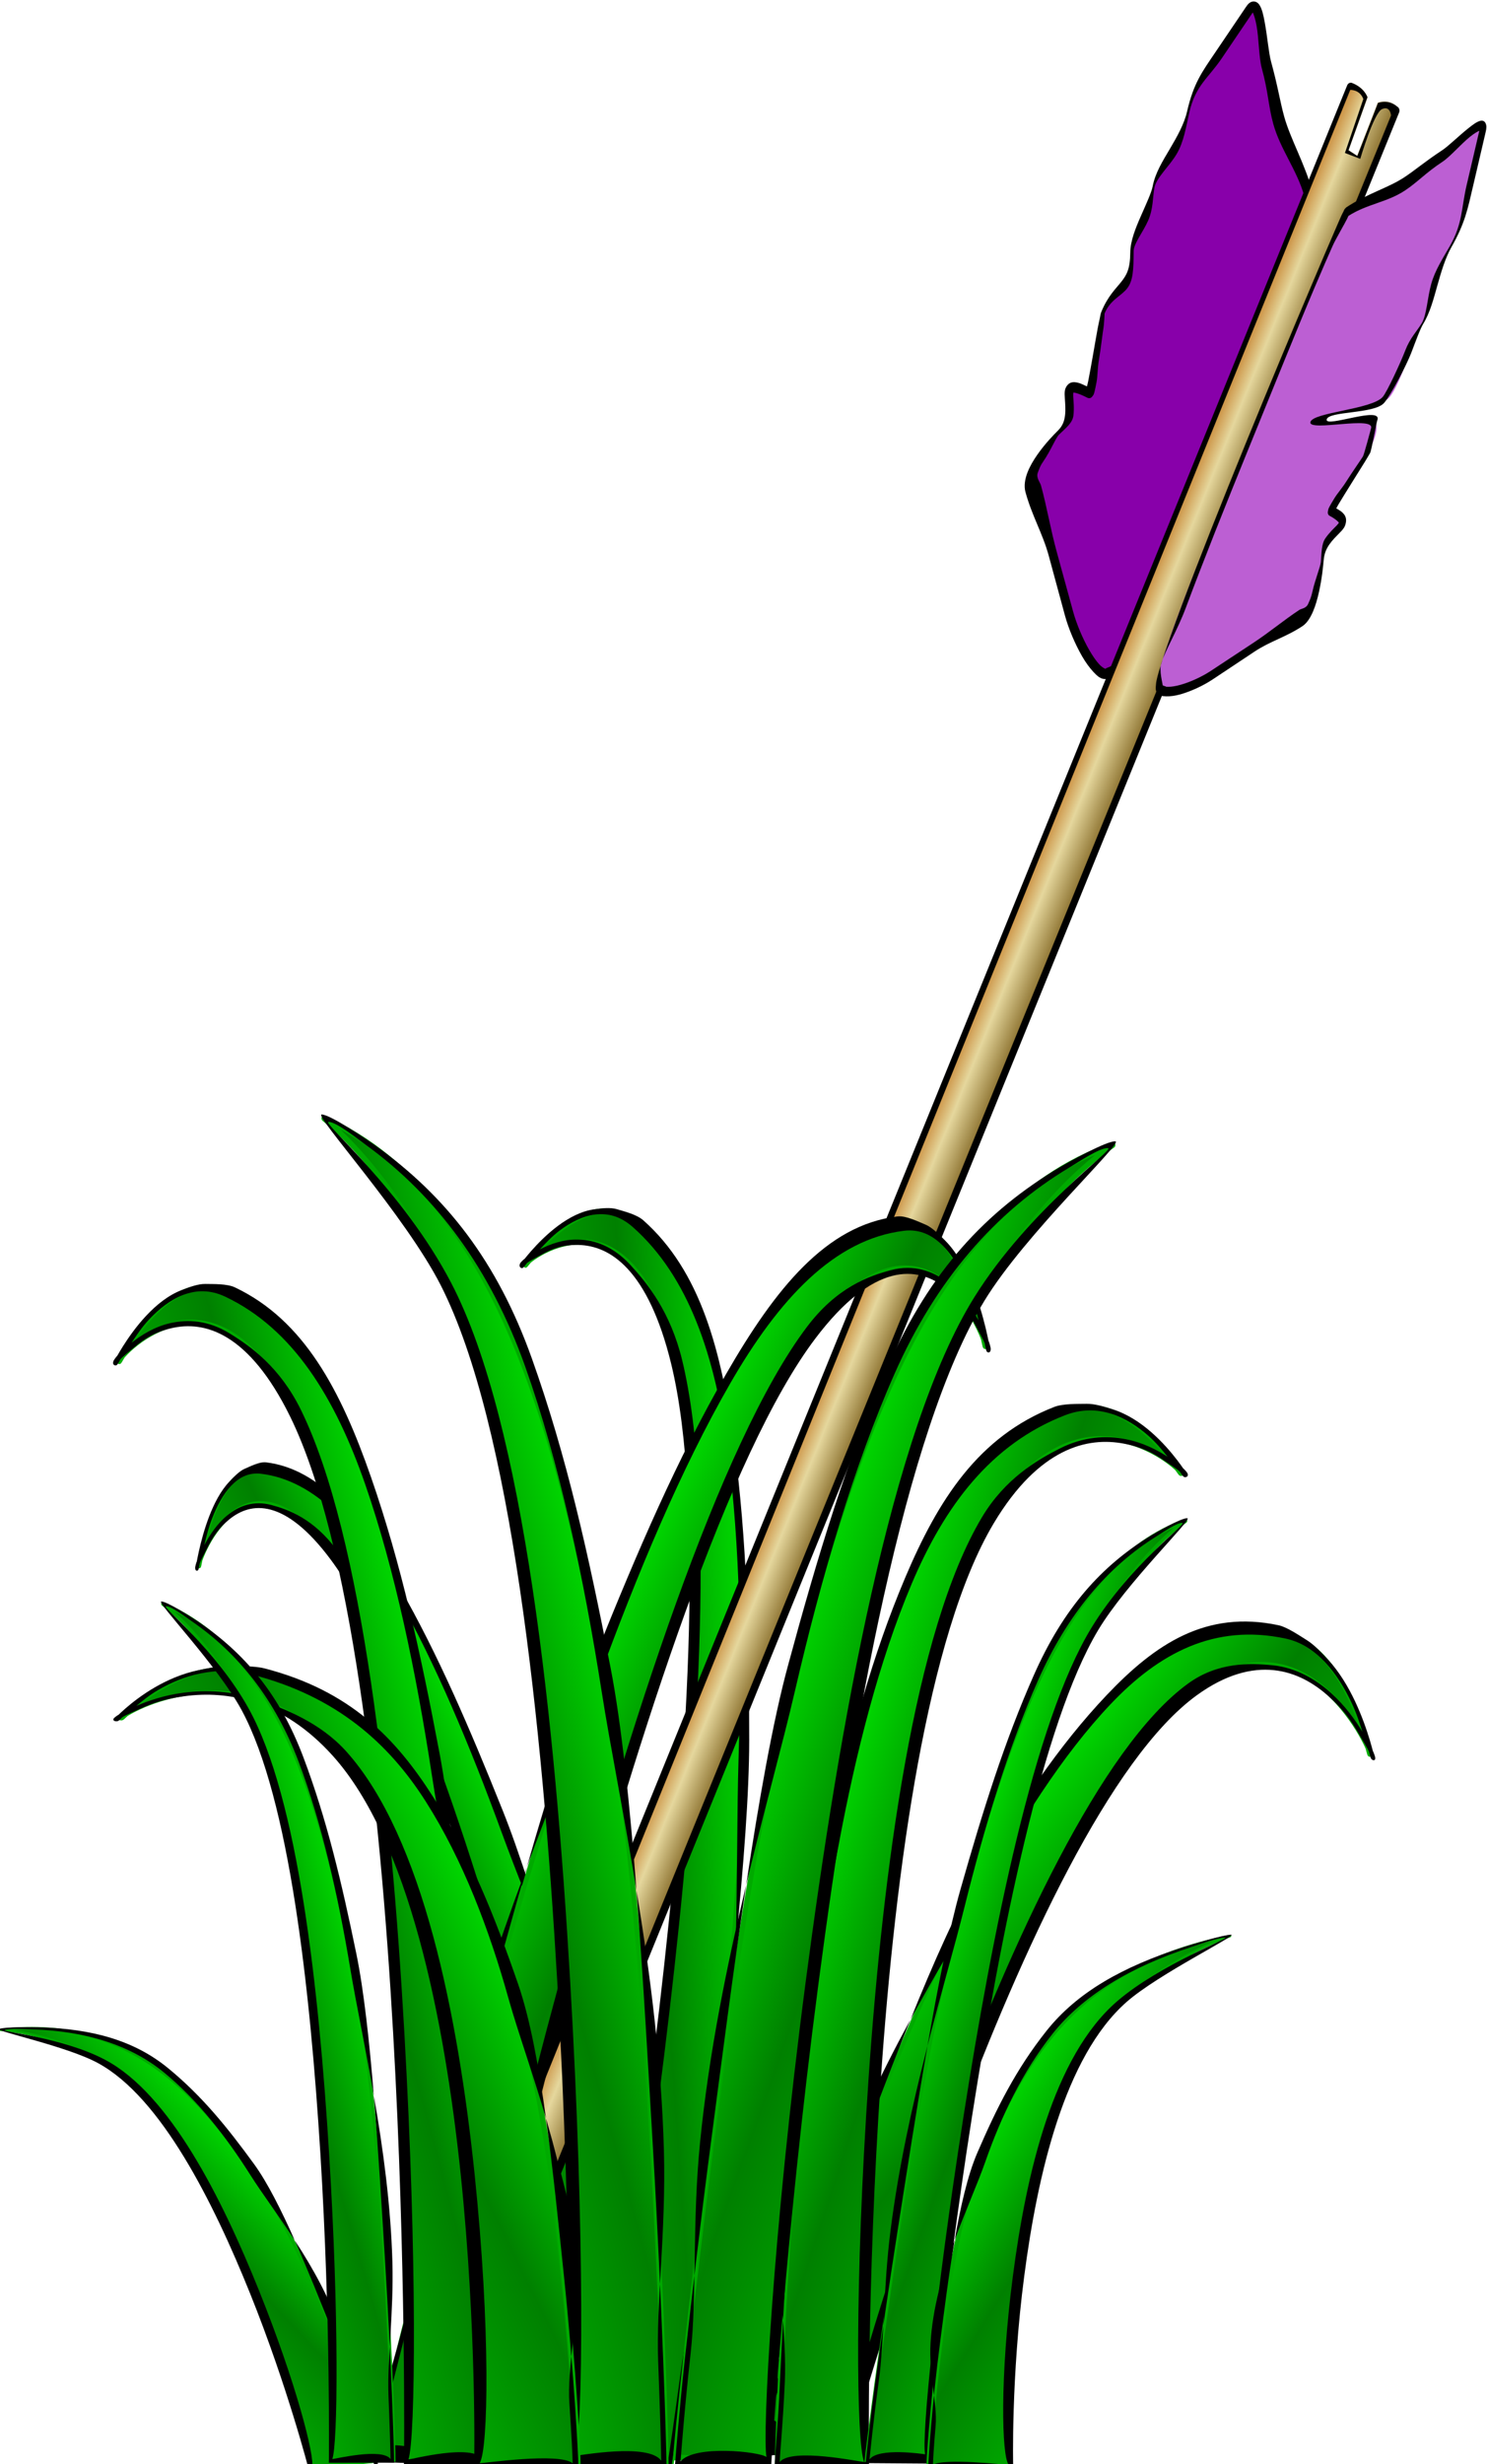
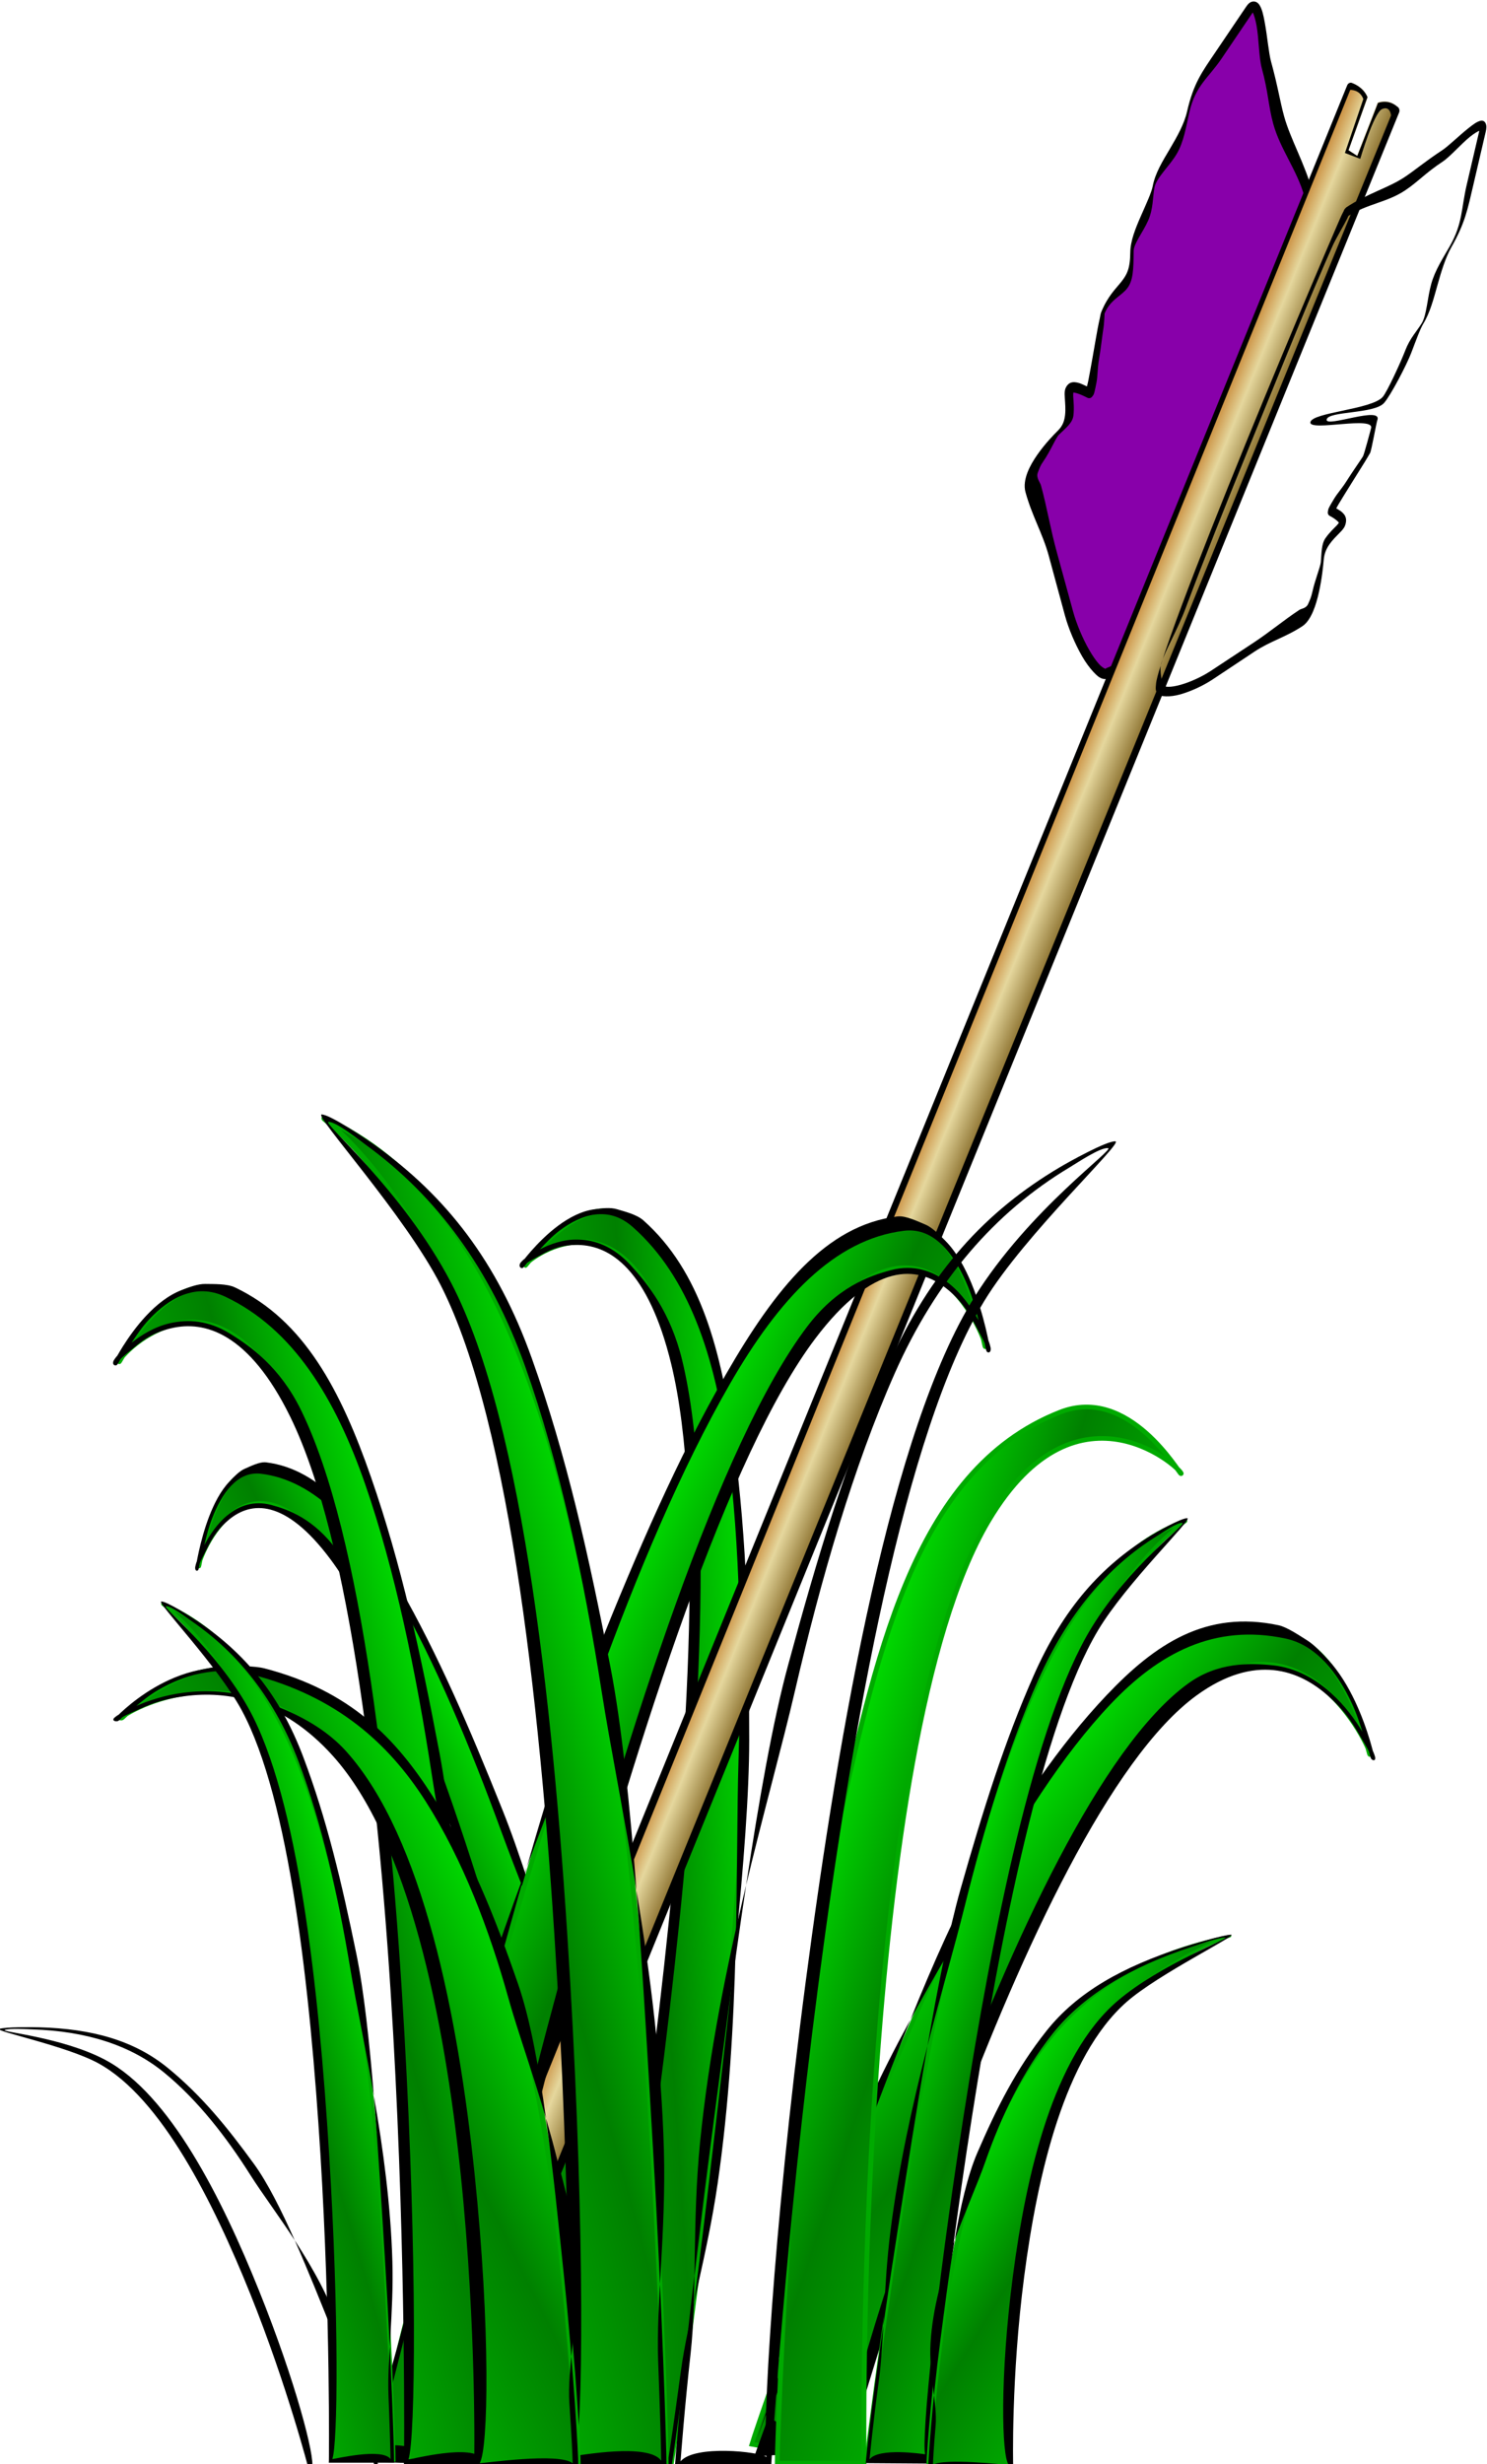
<svg xmlns="http://www.w3.org/2000/svg" xmlns:ns1="http://sodipodi.sourceforge.net/DTD/sodipodi-0.dtd" xmlns:ns2="http://www.inkscape.org/namespaces/inkscape" xmlns:xlink="http://www.w3.org/1999/xlink" width="141.613" height="234.537" id="svg3953" ns1:version="0.32" ns2:version="0.46" version="1.0" ns1:docname="arrow_in_grass.svg" ns2:output_extension="org.inkscape.output.svg.inkscape">
  <defs id="defs3955">
    <linearGradient ns2:collect="always" xlink:href="#linearGradient3321" id="linearGradient6999" gradientUnits="userSpaceOnUse" gradientTransform="matrix(0.995,0,0,1,198.497,53.336)" x1="92.604" y1="684.04" x2="177.318" y2="657.409" />
    <linearGradient ns2:collect="always" xlink:href="#linearGradient3321" id="linearGradient6997" gradientUnits="userSpaceOnUse" gradientTransform="matrix(0.995,0,0,1,198.497,53.336)" x1="92.604" y1="684.04" x2="177.318" y2="657.409" />
    <linearGradient ns2:collect="always" xlink:href="#linearGradient3321" id="linearGradient6995" gradientUnits="userSpaceOnUse" gradientTransform="matrix(0.995,0,0,1,198.497,53.336)" x1="92.604" y1="684.04" x2="177.318" y2="657.409" />
    <linearGradient ns2:collect="always" xlink:href="#linearGradient3321" id="linearGradient6993" gradientUnits="userSpaceOnUse" gradientTransform="matrix(-0.546,-4.4614635e-2,-4.4855583e-2,0.549,333.547,189.228)" x1="92.604" y1="684.04" x2="177.318" y2="657.409" />
    <linearGradient ns2:collect="always" xlink:href="#linearGradient3321" id="linearGradient6991" gradientUnits="userSpaceOnUse" gradientTransform="matrix(0.995,0,0,1,0.498,-8.0381434e-3)" x1="92.604" y1="684.04" x2="177.318" y2="657.409" />
    <linearGradient ns2:collect="always" xlink:href="#linearGradient3321" id="linearGradient6989" gradientUnits="userSpaceOnUse" gradientTransform="matrix(0.995,0,0,1,0.498,-8.0381434e-3)" x1="92.604" y1="684.04" x2="177.318" y2="657.409" />
    <linearGradient ns2:collect="always" xlink:href="#linearGradient3321" id="linearGradient6987" gradientUnits="userSpaceOnUse" gradientTransform="matrix(0.995,0,0,1,0.498,-8.0381434e-3)" x1="92.604" y1="684.04" x2="177.318" y2="657.409" />
    <linearGradient ns2:collect="always" xlink:href="#linearGradient3321" id="linearGradient6985" gradientUnits="userSpaceOnUse" gradientTransform="matrix(0.995,0,0,1,198.497,53.336)" x1="92.604" y1="684.04" x2="177.318" y2="657.409" />
    <linearGradient ns2:collect="always" xlink:href="#linearGradient3321" id="linearGradient6983" gradientUnits="userSpaceOnUse" gradientTransform="matrix(-0.436,-0.17,-0.137,0.55,355.247,208.577)" x1="92.604" y1="684.04" x2="177.318" y2="657.409" />
    <linearGradient ns2:collect="always" xlink:href="#linearGradient3321" id="linearGradient6981" gradientUnits="userSpaceOnUse" gradientTransform="matrix(-0.446,-0.253,-0.131,0.393,394.162,346.743)" x1="92.604" y1="684.04" x2="177.318" y2="657.409" />
    <linearGradient ns2:collect="always" xlink:href="#linearGradient3321" id="linearGradient6979" gradientUnits="userSpaceOnUse" gradientTransform="matrix(0.995,0,0,1,198.497,53.336)" x1="92.604" y1="684.04" x2="177.318" y2="657.409" />
    <linearGradient id="linearGradient3202">
      <stop style="stop-color:#c88837;stop-opacity:1;" offset="0" id="stop3204" />
      <stop id="stop3210" offset="0.37" style="stop-color:#e5d79d;stop-opacity:1" />
      <stop style="stop-color:#826623;stop-opacity:1" offset="1" id="stop3206" />
    </linearGradient>
    <linearGradient ns2:collect="always" xlink:href="#linearGradient3202" id="linearGradient6977" gradientUnits="userSpaceOnUse" gradientTransform="matrix(0.964,0,0,1,-10.189,-106.076)" x1="201.337" y1="333.635" x2="207.525" y2="333.635" />
    <linearGradient ns2:collect="always" xlink:href="#linearGradient3321" id="linearGradient6975" gradientUnits="userSpaceOnUse" gradientTransform="matrix(0.995,0,0,1,0.498,-8.0381434e-3)" x1="92.604" y1="684.04" x2="177.318" y2="657.409" />
    <linearGradient id="linearGradient3321">
      <stop style="stop-color:#00d400;stop-opacity:1" offset="0" id="stop3323" />
      <stop id="stop3329" offset="0.596" style="stop-color:#008000;stop-opacity:1" />
      <stop style="stop-color:#00ff00;stop-opacity:1" offset="1" id="stop3325" />
    </linearGradient>
    <linearGradient ns2:collect="always" xlink:href="#linearGradient3321" id="linearGradient6973" gradientUnits="userSpaceOnUse" gradientTransform="matrix(0.995,0,0,1,0.498,-8.0381434e-3)" x1="92.604" y1="684.04" x2="177.318" y2="657.409" />
    <ns2:perspective ns1:type="inkscape:persp3d" ns2:vp_x="0 : 526.18109 : 1" ns2:vp_y="0 : 1000 : 0" ns2:vp_z="744.09448 : 526.18109 : 1" ns2:persp3d-origin="372.04724 : 350.78739 : 1" id="perspective3961" />
  </defs>
  <ns1:namedview id="base" pagecolor="#ffffff" bordercolor="#666666" borderopacity="1.0" gridtolerance="10000" guidetolerance="10" objecttolerance="10" ns2:pageopacity="0.0" ns2:pageshadow="2" ns2:zoom="1.969838" ns2:cx="70.80674" ns2:cy="117.26852" ns2:document-units="px" ns2:current-layer="layer1" showgrid="false" ns2:window-width="640" ns2:window-height="667" ns2:window-x="22" ns2:window-y="29" />
  <g ns2:label="Layer 1" ns2:groupmode="layer" id="layer1" transform="translate(-304.193,-415.094)">
    <g id="g3671" transform="matrix(0.88,0,0,0.998,191.486,30.25)">
      <g transform="matrix(0.337,-0.137,0.111,0.437,53.389,292.281)" id="g3655">
        <path style="fill:url(#linearGradient6973);fill-opacity:1;fill-rule:evenodd;stroke:#00aa00;stroke-width:0.997px;stroke-linecap:butt;stroke-linejoin:miter;stroke-opacity:1" d="M 93.147,584.5 C 93.536,584.486 103.85,565.389 118.035,571.206 C 148.756,583.804 156.146,625.162 164.701,664.26 C 173.257,703.359 176.368,792.503 176.368,797.977 C 176.368,797.977 158.479,797.977 158.479,797.977 C 158.479,797.977 160.478,643.341 132.813,594.665 C 114.147,561.823 91.983,584.542 93.147,584.5 z" id="path3657" ns1:nodetypes="cssscsz" />
        <path style="fill:#000000;fill-opacity:1;fill-rule:evenodd;stroke:none;stroke-width:1px;stroke-linecap:butt;stroke-linejoin:miter;stroke-opacity:1" d="M 112.608,569.424 C 110.898,569.388 108.82,570.092 107.281,570.594 C 104.203,571.597 101.497,573.506 99.25,575.562 C 97.003,577.619 95.199,579.845 93.938,581.562 C 93.384,582.316 92.994,582.911 92.656,583.406 C 92.629,583.434 92.557,583.473 92.531,583.5 C 92.251,583.79 92.042,584.046 91.906,584.25 C 91.839,584.352 91.787,584.415 91.75,584.594 C 91.732,584.683 91.689,584.851 91.812,585.031 C 91.936,585.212 92.166,585.254 92.281,585.25 C 92.537,585.241 92.582,585.162 92.625,585.125 C 92.668,585.088 92.694,585.06 92.719,585.031 C 92.769,584.973 92.821,584.919 92.875,584.844 C 92.984,584.693 93.107,584.475 93.281,584.219 C 93.306,584.182 93.349,584.101 93.375,584.062 C 93.889,583.543 95.533,582.45 96.559,581.705 C 98.732,580.126 101.052,578.797 104.844,578.031 C 108.636,577.265 112.989,577.472 117.594,579.906 C 122.199,582.34 127.06,587.004 131.719,595.156 C 145.51,619.291 152.027,670.124 155,714.844 C 157.973,759.564 157.469,798.219 157.469,798.219 L 157.438,798.719 L 157.969,798.719 C 157.969,798.719 175.938,798.719 175.938,798.719 L 176.438,798.719 L 176.438,798.219 C 176.438,796.803 176.24,790.241 175.812,780.5 C 175.385,770.759 174.741,757.871 173.812,743.938 C 171.955,716.071 169.785,680.111 165.469,660.496 C 161.17,640.954 156.834,623.839 150.014,606.972 C 143.194,590.106 134.881,576.463 119.274,570.097 C 117.437,569.348 114.318,569.46 112.608,569.424 z M 112.125,570.844 C 113.714,570.877 115.365,571.201 117.094,571.906 C 132.372,578.138 141.889,591.514 148.656,608.25 C 155.423,624.986 160.214,644.911 163.719,664.625 C 167.102,683.657 174.987,713.444 175.94,744 C 176.376,757.948 174.385,770.797 174.812,780.531 C 175.228,789.99 175.395,796.145 175.406,797.719 C 172.87,794.591 159.386,797.719 158.469,797.719 C 160.042,793.826 160.479,759.097 157.533,714.781 C 154.557,670.016 148.181,618.414 134.158,593.874 C 129.432,585.605 122.877,581.576 118.062,579.031 C 113.248,576.487 108.603,576.228 104.625,577.031 C 101.05,577.753 98.128,579.342 95.906,580.844 C 97.045,579.39 98.216,577.828 99.906,576.281 C 102.083,574.289 104.673,572.504 107.562,571.562 C 109.007,571.092 110.536,570.811 112.125,570.844 z" id="path3659" ns1:nodetypes="csssssssssssssssssssccccccsssssccsssssccsssscssc" />
      </g>
      <g transform="matrix(0.435,0.108,-9.5455985e-2,0.493,200.226,208.048)" id="g3343">
        <path style="fill:url(#linearGradient6975);fill-opacity:1;fill-rule:evenodd;stroke:#00aa00;stroke-width:0.997px;stroke-linecap:butt;stroke-linejoin:miter;stroke-opacity:1" d="M 93.147,584.5 C 93.536,584.486 103.85,565.389 118.035,571.206 C 148.756,583.804 156.146,625.162 164.701,664.26 C 173.257,703.359 176.368,792.503 176.368,797.977 C 176.368,797.977 158.479,797.977 158.479,797.977 C 158.479,797.977 160.478,643.341 132.813,594.665 C 114.147,561.823 91.983,584.542 93.147,584.5 z" id="path3345" ns1:nodetypes="cssscsz" />
        <path style="fill:#000000;fill-opacity:1;fill-rule:evenodd;stroke:none;stroke-width:1px;stroke-linecap:butt;stroke-linejoin:miter;stroke-opacity:1" d="M 112.608,569.424 C 110.898,569.388 108.82,570.092 107.281,570.594 C 104.203,571.597 101.497,573.506 99.25,575.562 C 97.003,577.619 95.199,579.845 93.938,581.562 C 93.384,582.316 92.994,582.911 92.656,583.406 C 92.629,583.434 92.557,583.473 92.531,583.5 C 92.251,583.79 92.042,584.046 91.906,584.25 C 91.839,584.352 91.787,584.415 91.75,584.594 C 91.732,584.683 91.689,584.851 91.812,585.031 C 91.936,585.212 92.166,585.254 92.281,585.25 C 92.537,585.241 92.582,585.162 92.625,585.125 C 92.668,585.088 92.694,585.06 92.719,585.031 C 92.769,584.973 92.821,584.919 92.875,584.844 C 92.984,584.693 93.107,584.475 93.281,584.219 C 93.306,584.182 93.349,584.101 93.375,584.062 C 93.889,583.543 95.533,582.45 96.559,581.705 C 98.732,580.126 101.052,578.797 104.844,578.031 C 108.636,577.265 112.989,577.472 117.594,579.906 C 122.199,582.34 127.06,587.004 131.719,595.156 C 145.51,619.291 152.027,670.124 155,714.844 C 157.973,759.564 157.469,798.219 157.469,798.219 L 157.438,798.719 L 157.969,798.719 C 157.969,798.719 175.938,798.719 175.938,798.719 L 176.438,798.719 L 176.438,798.219 C 176.438,796.803 176.24,790.241 175.812,780.5 C 175.385,770.759 174.741,757.871 173.812,743.938 C 171.955,716.071 169.785,680.111 165.469,660.496 C 161.17,640.954 156.834,623.839 150.014,606.972 C 143.194,590.106 134.881,576.463 119.274,570.097 C 117.437,569.348 114.318,569.46 112.608,569.424 z M 112.125,570.844 C 113.714,570.877 115.365,571.201 117.094,571.906 C 132.372,578.138 141.889,591.514 148.656,608.25 C 155.423,624.986 160.214,644.911 163.719,664.625 C 167.102,683.657 174.987,713.444 175.94,744 C 176.376,757.948 174.385,770.797 174.812,780.531 C 175.228,789.99 175.395,796.145 175.406,797.719 C 172.87,794.591 159.386,797.719 158.469,797.719 C 160.042,793.826 160.479,759.097 157.533,714.781 C 154.557,670.016 148.181,618.414 134.158,593.874 C 129.432,585.605 122.877,581.576 118.062,579.031 C 113.248,576.487 108.603,576.228 104.625,577.031 C 101.05,577.753 98.128,579.342 95.906,580.844 C 97.045,579.39 98.216,577.828 99.906,576.281 C 102.083,574.289 104.673,572.504 107.562,571.562 C 109.007,571.092 110.536,570.811 112.125,570.844 z" id="path3347" ns1:nodetypes="csssssssssssssssssssccccccsssssccsssssccsssscssc" />
      </g>
      <g transform="matrix(0.908,0.419,-0.419,0.908,173.729,209.649)" id="g3588">
        <g id="g3590">
          <path ns1:nodetypes="cssssssssssssssc" id="path3592" d="M 167.83,187.119 C 166.741,187.671 163.399,185.419 161.689,183.562 C 160.14,181.88 158.886,180.517 157.595,179.115 C 156.038,177.424 154.25,176.371 152.683,174.669 C 151.425,173.303 153.078,169.364 153.501,168.444 C 154.917,165.368 149.963,163.552 154.73,163.552 C 154.982,163.552 153.092,156.676 153.092,155.993 C 153.092,152.868 154.911,152.386 153.501,149.324 C 152.731,147.65 153.445,144.187 153.092,142.654 C 152.583,140.444 153.989,137.301 153.501,134.65 C 153.007,131.966 153.37,130.776 153.911,128.425 C 154.355,126.494 154.681,125.08 155.139,123.089 C 155.584,121.155 157.935,125.681 159.233,127.091 C 160.928,128.932 161.362,130.293 162.508,131.538 C 164.16,133.332 166.729,134.344 168.648,136.429 C 168.938,136.743 169.914,186.062 167.83,187.119 z" style="fill:#8800aa;fill-rule:evenodd;stroke:#000000;stroke-width:0;stroke-linecap:butt;stroke-linejoin:miter;stroke-miterlimit:4;stroke-dasharray:none;stroke-opacity:1" />
          <path ns1:nodetypes="cssssssssssssscsssssssssssssssssssssssssssssssccssscssssssssssssssssssssssssssssssssssssc" id="path3594" d="M 155.474,122.208 C 155.195,122.36 155.07,122.638 154.999,122.952 C 154.55,124.942 154.232,126.354 153.796,128.285 C 153.269,130.623 152.879,131.977 153.376,134.735 C 153.593,135.934 153.403,137.343 153.181,138.735 C 152.958,140.127 152.7,141.503 152.985,142.766 C 153.121,143.371 153.05,144.616 153.013,145.898 C 152.975,147.179 152.975,148.512 153.432,149.526 C 154.084,150.971 153.967,151.637 153.712,152.472 C 153.457,153.306 152.957,154.308 152.957,155.976 C 152.957,156.185 153.017,156.364 153.069,156.627 C 153.121,156.89 153.179,157.215 153.264,157.588 C 153.435,158.334 153.664,159.26 153.88,160.162 C 154.096,161.063 154.303,161.936 154.439,162.58 C 154.485,162.794 154.496,162.925 154.523,163.076 C 154.204,163.09 153.856,163.098 153.628,163.138 C 153.272,163.201 152.986,163.291 152.761,163.511 C 152.536,163.731 152.455,164.109 152.509,164.379 C 152.563,164.649 152.695,164.869 152.817,165.092 C 153.06,165.539 153.356,166.035 153.516,166.549 C 153.676,167.064 153.725,167.576 153.432,168.224 C 153.215,168.706 152.686,169.935 152.369,171.263 C 152.211,171.926 152.101,172.597 152.118,173.247 C 152.134,173.897 152.286,174.55 152.705,175.015 C 154.296,176.779 156.046,177.819 157.516,179.449 C 158.781,180.851 159.999,182.232 161.517,183.914 C 162.393,184.886 163.645,185.923 164.845,186.674 C 165.446,187.049 166.048,187.332 166.58,187.511 C 167.111,187.69 167.583,187.807 168.034,187.573 C 168.251,187.461 168.345,187.281 168.426,187.108 C 168.507,186.935 168.592,186.749 168.65,186.519 C 168.765,186.059 168.844,185.458 168.93,184.72 C 169.101,183.244 169.224,181.194 169.321,178.798 C 169.515,174.006 169.583,167.75 169.573,161.495 C 169.563,155.24 169.475,149.147 169.377,144.458 C 169.328,142.114 169.287,139.996 169.237,138.611 C 169.213,137.918 169.204,137.385 169.181,136.998 C 169.17,136.805 169.137,136.649 169.125,136.533 C 169.12,136.475 169.134,136.429 169.125,136.378 C 169.121,136.353 169.108,136.323 169.097,136.285 C 169.092,136.266 169.083,136.256 169.069,136.223 C 169.056,136.19 168.987,136.069 168.986,136.068 C 167.015,133.884 164.614,132.422 163.099,130.743 C 162.052,129.582 161.338,128.49 159.626,126.593 C 159.064,125.97 158.274,124.608 157.46,123.51 C 157.054,122.961 156.688,122.491 156.258,122.239 C 156.043,122.112 155.754,122.055 155.474,122.208 z M 155.866,123.169 C 156.038,123.28 156.39,123.629 156.761,124.13 C 157.526,125.163 158.273,126.803 158.983,127.59 C 160.593,129.374 161.13,130.554 162.328,131.882 C 164.028,133.767 166.473,134.787 168.258,136.719 C 168.266,136.809 168.277,136.903 168.286,137.06 C 168.308,137.431 168.702,139.405 168.726,140.093 C 168.775,141.469 168.817,142.149 168.866,144.489 C 168.964,149.17 168.924,155.391 168.934,161.637 C 168.944,167.883 168.875,174.004 168.682,178.767 C 168.586,181.148 169.097,183.425 168.931,184.849 C 168.848,185.561 167.678,186.567 167.643,186.643 C 167.607,186.719 167.582,186.72 167.671,186.674 C 167.589,186.716 167.267,186.727 166.832,186.581 C 166.397,186.434 165.854,186.156 165.293,185.806 C 164.17,185.104 162.959,184.086 162.16,183.201 C 160.642,181.519 159.425,180.169 158.16,178.767 C 156.579,177.014 155.442,175.375 153.961,173.734 C 153.763,173.515 153.154,173.292 153.141,172.79 C 153.128,172.289 153.092,172.117 153.236,171.511 C 153.526,170.297 153.506,168.954 153.703,168.516 C 154.105,167.626 154.57,166.899 154.355,166.208 C 154.141,165.518 153.785,164.956 153.572,164.565 C 153.482,164.4 153.455,164.294 153.432,164.224 C 153.473,164.202 153.547,164.17 153.768,164.131 C 154.046,164.082 154.456,164.038 155.027,164.038 C 155.148,164.038 155.291,163.966 155.362,163.883 C 155.434,163.8 155.502,163.531 155.502,163.48 C 155.502,163.376 155.49,163.277 155.474,163.169 C 155.444,162.955 155.377,162.666 155.307,162.332 C 155.165,161.666 154.835,161.07 154.619,160.167 C 154.403,159.263 153.856,157.505 153.808,157.261 C 153.759,157.018 153.34,155.937 153.34,155.976 C 153.34,154.518 154.26,153.735 154.551,152.782 C 154.842,151.828 154.433,150.851 153.703,149.234 C 153.406,148.574 153.871,147.18 153.908,145.929 C 153.945,144.677 153.421,143.73 153.212,142.802 C 152.998,141.855 153.825,140.285 154.048,138.89 C 154.27,137.495 153.893,136.143 153.631,134.691 C 153.16,132.08 154.13,130.896 154.663,128.533 C 155.099,126.602 155.417,125.19 155.866,123.2 C 155.876,123.157 155.858,123.19 155.866,123.169 z" style="fill:#000000;fill-opacity:1;fill-rule:evenodd;stroke:none;stroke-width:1px;stroke-linecap:butt;stroke-linejoin:miter;stroke-opacity:1" />
        </g>
        <g id="g3596" transform="translate(-15.684,10.755)">
          <path ns1:nodetypes="csccscsccsccsccscc" id="path3598" d="M 188.768,113.969 C 188.399,114.002 187.915,114.136 187.442,114.563 C 187.448,114.562 187.533,120.094 187.533,120.094 L 186.479,120.001 C 186.479,120.001 186.238,114.563 186.238,114.563 C 185.442,113.864 184.28,114.032 184.28,114.032 C 184.27,114.031 184.26,114.031 184.25,114.032 C 184.026,114.043 183.852,114.237 183.858,114.469 L 183.858,340.719 C 183.855,340.836 183.899,340.949 183.979,341.032 C 184.059,341.115 184.167,341.16 184.28,341.157 L 189.4,341.157 C 189.513,341.16 189.622,341.115 189.701,341.032 C 189.781,340.949 189.825,340.836 189.822,340.719 L 189.822,114.469 C 189.825,114.352 189.781,114.24 189.701,114.157 C 189.622,114.074 189.513,114.029 189.4,114.032 C 189.4,114.032 189.136,113.936 188.768,113.969 z" style="fill:url(#linearGradient6977);fill-opacity:1;fill-rule:nonzero;stroke:none;stroke-width:0.853px;stroke-linecap:butt;stroke-linejoin:round;marker:none;stroke-miterlimit:4;stroke-dasharray:none;stroke-dashoffset:0;stroke-opacity:1;visibility:visible;display:inline;overflow:visible;enable-background:accumulate" />
          <path ns1:nodetypes="cccsccsccsccccccccsccccccc" id="path3600" d="M 184.153,114.022 C 183.921,114.033 183.74,114.227 183.746,114.459 L 183.746,340.709 C 183.743,340.826 183.788,340.939 183.871,341.022 C 183.954,341.105 184.067,341.15 184.184,341.147 L 189.496,341.147 C 189.613,341.15 189.726,341.105 189.809,341.022 C 189.892,340.939 189.937,340.826 189.934,340.709 L 189.934,114.459 C 189.937,114.342 189.892,114.229 189.809,114.146 C 189.726,114.064 189.613,114.019 189.496,114.022 C 189.496,114.022 188.456,113.727 187.476,114.582 C 187.49,114.579 187.568,120.111 187.568,120.111 L 186.47,120.013 C 186.47,120.013 186.212,114.553 186.212,114.554 C 185.386,113.854 184.184,114.022 184.184,114.022 C 184.173,114.021 184.163,114.021 184.153,114.022 z M 184.229,114.708 C 184.229,114.708 185.145,114.225 185.879,114.908 C 185.884,114.913 186.229,120.408 186.229,120.408 L 187.969,120.223 C 187.969,120.223 187.458,115.648 188.114,114.938 C 188.771,114.227 189.262,115.068 189.262,115.068 L 189.09,340.272 L 184.621,340.272 L 184.229,114.708 z" style="fill:#000000;fill-opacity:1;fill-rule:nonzero;stroke:none;stroke-width:0.853px;stroke-linecap:butt;stroke-linejoin:round;marker:none;stroke-miterlimit:4;stroke-dasharray:none;stroke-dashoffset:0;stroke-opacity:1;visibility:visible;display:inline;overflow:visible;enable-background:accumulate" />
          <path id="path3602" d="M 189.667,228.403 C 189.657,227.711 189.649,227.53 189.636,226.716 C 189.595,227.276 189.616,227.846 189.667,228.403 z" style="fill:#000000;fill-opacity:1;fill-rule:nonzero;stroke:none;stroke-width:0.853px;stroke-linecap:butt;stroke-linejoin:round;marker:none;stroke-miterlimit:4;stroke-dasharray:none;stroke-dashoffset:0;stroke-opacity:1;visibility:visible;display:inline;overflow:visible;enable-background:accumulate" />
        </g>
        <g id="g3604">
-           <path ns1:nodetypes="cssssssssssssssssc" id="path3606" d="M 173.322,185.439 C 174.158,185.981 177.071,184.434 178.385,182.61 C 179.575,180.959 180.538,179.621 181.53,178.245 C 182.726,176.584 184.1,175.551 185.304,173.879 C 186.27,172.538 185.001,168.671 184.675,167.767 C 183.588,164.748 187.394,162.965 183.732,162.965 C 183.538,162.965 184.817,157.044 184.817,156.373 C 184.817,155.606 185.204,152.594 183.666,153.15 C 182.128,153.707 178.836,156.005 178.729,155.566 C 178.515,154.688 184.134,151.826 184.675,150.323 C 185.267,148.68 184.719,143.952 184.99,142.446 C 185.38,140.277 184.3,137.191 184.675,134.588 C 185.055,131.953 184.776,130.784 184.361,128.476 C 184.019,126.58 183.769,125.192 183.417,123.238 C 183.075,121.338 181.269,125.782 180.272,127.167 C 178.97,128.974 178.636,130.31 177.756,131.532 C 176.486,133.294 174.513,134.288 173.038,136.335 C 172.816,136.643 171.721,184.401 173.322,185.439 z" style="fill:#bc5fd3;fill-rule:evenodd;stroke:#000000;stroke-width:0;stroke-linecap:butt;stroke-linejoin:miter;stroke-miterlimit:4;stroke-dasharray:none;stroke-opacity:1" />
          <path ns1:nodetypes="cssssssssssssscsssssssssssssssssssssssssssssssccssscssssssssssssssssssssssssssssssssssssc" id="path3608" d="M 183.167,122.206 C 183.38,122.356 183.476,122.629 183.53,122.937 C 183.873,124.891 184.116,126.276 184.449,128.173 C 184.851,130.469 185.149,131.798 184.769,134.505 C 184.604,135.682 184.749,137.066 184.919,138.433 C 185.088,139.799 185.286,141.15 185.068,142.39 C 184.964,142.984 185.018,144.207 185.047,145.465 C 185.076,146.724 184.735,150.024 184.385,151.019 C 183.888,152.439 179.206,154.254 179.4,155.074 C 179.595,155.893 184.408,151.233 184.408,152.87 C 184.408,153.075 185.044,155.741 185.004,155.999 C 184.964,156.257 184.92,156.577 184.854,156.943 C 184.724,157.675 184.549,158.585 184.384,159.47 C 184.22,160.355 184.061,161.212 183.957,161.844 C 183.923,162.054 183.914,162.183 183.893,162.332 C 184.137,162.345 184.403,162.353 184.577,162.392 C 184.849,162.454 185.067,162.542 185.239,162.758 C 185.411,162.974 185.472,163.345 185.431,163.61 C 185.39,163.875 185.289,164.091 185.196,164.31 C 185.01,164.749 184.784,165.236 184.662,165.741 C 184.54,166.247 184.503,166.749 184.726,167.385 C 184.892,167.859 185.296,169.065 185.538,170.369 C 185.659,171.021 185.743,171.679 185.73,172.317 C 185.717,172.955 185.601,173.597 185.282,174.053 C 184.067,175.784 182.73,176.806 181.607,178.406 C 180.642,179.783 179.712,181.139 178.553,182.79 C 177.883,183.744 176.927,184.763 176.011,185.5 C 175.552,185.868 175.092,186.146 174.686,186.322 C 174.28,186.497 173.92,186.612 173.575,186.383 C 173.41,186.273 173.338,186.095 173.276,185.926 C 173.215,185.756 173.149,185.573 173.105,185.347 C 173.017,184.896 172.957,184.306 172.892,183.582 C 172.761,182.132 172.667,180.119 172.593,177.767 C 172.445,173.062 172.393,166.92 172.4,160.779 C 172.408,154.638 172.475,148.655 172.55,144.052 C 172.587,141.751 172.619,139.671 172.657,138.311 C 172.676,137.631 172.682,137.107 172.7,136.728 C 172.708,136.538 172.734,136.385 172.742,136.271 C 172.747,136.214 172.736,136.168 172.742,136.119 C 172.745,136.094 172.756,136.065 172.764,136.028 C 172.768,136.009 172.775,135.999 172.785,135.967 C 172.795,135.934 172.848,135.816 172.849,135.814 C 174.354,133.67 176.187,132.234 177.344,130.586 C 178.144,129.446 178.689,128.374 179.996,126.511 C 180.426,125.9 181.029,124.563 181.65,123.485 C 181.961,122.945 182.24,122.484 182.569,122.236 C 182.733,122.112 182.953,122.056 183.167,122.206 z M 182.868,123.15 C 182.737,123.259 182.467,123.602 182.184,124.093 C 181.6,125.108 181.03,126.718 180.488,127.49 C 179.258,129.242 178.848,130.4 177.933,131.704 C 176.635,133.555 174.768,134.556 173.404,136.454 C 173.399,136.541 173.39,136.634 173.383,136.789 C 173.367,137.153 173.066,139.09 173.047,139.766 C 173.009,141.117 172.977,141.785 172.94,144.083 C 172.866,148.678 172.896,154.786 172.888,160.918 C 172.881,167.051 172.934,173.06 173.081,177.736 C 173.154,180.074 172.764,182.31 172.891,183.708 C 172.954,184.407 173.847,185.395 173.874,185.469 C 173.901,185.544 173.921,185.545 173.853,185.5 C 173.915,185.541 174.162,185.552 174.494,185.408 C 174.826,185.265 175.24,184.992 175.669,184.647 C 176.526,183.958 177.452,182.959 178.061,182.09 C 179.22,180.438 180.15,179.113 181.116,177.736 C 182.323,176.016 183.192,174.407 184.323,172.795 C 184.473,172.58 184.939,172.361 184.949,171.869 C 184.959,171.376 184.986,171.208 184.876,170.612 C 184.655,169.421 184.67,168.102 184.519,167.672 C 184.213,166.798 183.858,166.084 184.021,165.406 C 184.185,164.728 184.457,164.177 184.619,163.793 C 184.688,163.631 184.709,163.527 184.726,163.458 C 184.695,163.436 184.639,163.405 184.47,163.367 C 184.258,163.319 183.944,163.275 183.509,163.275 C 183.416,163.275 183.307,163.204 183.252,163.123 C 183.198,163.042 183.145,162.778 183.145,162.727 C 183.145,162.626 183.155,162.528 183.167,162.423 C 183.19,162.212 183.241,161.928 183.295,161.601 C 183.403,160.946 183.655,160.361 183.82,159.475 C 183.985,158.588 184.403,156.862 184.44,156.622 C 184.476,156.383 184.115,153.827 184.115,153.866 C 184.115,152.434 178.13,156.978 177.908,156.042 C 177.685,155.106 183.451,152.154 184.008,150.567 C 184.235,149.919 184.391,146.725 184.363,145.496 C 184.335,144.267 184.735,143.337 184.895,142.426 C 185.058,141.496 184.426,139.954 184.256,138.585 C 184.086,137.215 184.374,135.888 184.574,134.462 C 184.934,131.898 184.193,130.736 183.786,128.417 C 183.454,126.52 183.211,125.134 182.868,123.18 C 182.86,123.138 182.874,123.171 182.868,123.15 z" style="fill:#000000;fill-opacity:1;fill-rule:evenodd;stroke:none;stroke-width:1px;stroke-linecap:butt;stroke-linejoin:miter;stroke-opacity:1" />
        </g>
      </g>
      <g transform="matrix(0.376,-0.119,6.498395e-2,0.205,-27.489,488.9)" id="g3427">
-         <path style="fill:url(#linearGradient6979);fill-opacity:1;fill-rule:evenodd;stroke:#00aa00;stroke-width:0.997px;stroke-linecap:butt;stroke-linejoin:miter;stroke-opacity:1" d="M 307.185,618.744 C 343.266,633.077 354.145,678.506 362.7,717.605 C 371.256,756.703 375.555,853.433 375.555,858.907 C 375.555,858.907 356.478,851.321 356.478,851.321 C 356.478,851.321 357.76,697.524 331.365,648.148 C 320.165,627.196 306.824,618.6 307.185,618.744 z" id="path3429" ns1:nodetypes="csscss" />
        <path style="fill:#000000;fill-opacity:1;fill-rule:evenodd;stroke:none;stroke-width:1px;stroke-linecap:butt;stroke-linejoin:miter;stroke-opacity:1" d="M 306.735,618.067 C 305.025,618.031 323.124,635.509 330.132,647.671 C 344.012,671.755 350.026,723.468 352.999,768.188 C 355.972,812.908 355.468,851.563 355.468,851.563 L 355.436,852.063 L 355.968,852.063 C 355.968,852.063 373.449,862.116 373.449,862.116 L 373.949,862.116 L 373.949,861.616 C 373.949,860.2 374.239,843.585 373.811,833.844 C 373.384,824.103 372.74,811.215 371.811,797.282 C 369.954,769.415 367.784,733.455 363.468,713.841 C 359.169,694.299 354.833,677.183 348.013,660.317 C 341.193,643.45 331.083,632.158 317.273,623.442 C 315.596,622.383 308.445,618.103 306.735,618.067 z M 308.102,619.351 C 309.69,619.385 313.795,622.311 315.369,623.315 C 329.265,632.174 339.888,644.858 346.655,661.594 C 353.422,678.33 358.213,698.255 361.718,717.969 C 365.101,737.001 372.985,766.788 373.939,797.344 C 374.375,811.292 372.384,824.141 372.811,833.876 C 373.227,843.335 372.907,859.543 372.918,861.116 C 370.381,857.988 357.385,851.063 356.468,851.063 C 358.041,847.17 358.478,812.442 355.532,768.126 C 352.556,723.36 346.559,671.538 332.157,647.219 C 322.592,631.068 306.513,619.318 308.102,619.351 z" id="path3431" ns1:nodetypes="cssccccccsssssccsssssccssc" />
      </g>
      <path ns1:nodetypes="cssscsz" id="path3389" d="M 276.288,552.918 C 276.115,552.813 273.978,542.682 266.852,541.359 C 251.419,538.493 242.704,552.869 233.761,566.06 C 224.818,579.252 210.141,616.555 209.427,618.706 C 209.427,618.706 219.101,620.203 219.101,620.203 C 219.101,620.203 238.387,558.912 257.157,546.82 C 269.822,538.66 276.805,553.231 276.288,552.918 z" style="fill:url(#linearGradient6981);fill-opacity:1;fill-rule:evenodd;stroke:#00aa00;stroke-width:0.457px;stroke-linecap:butt;stroke-linejoin:miter;stroke-opacity:1" />
      <g id="g3651">
        <path style="fill:url(#linearGradient6983);fill-opacity:1;fill-rule:evenodd;stroke:#00aa00;stroke-width:0.513px;stroke-linecap:butt;stroke-linejoin:miter;stroke-opacity:1" d="M 234.689,514.015 C 234.52,513.941 232.606,501.676 225.588,502.444 C 210.389,504.106 201.492,525.575 192.393,545.602 C 183.294,565.629 169.507,615.745 168.759,618.754 C 168.759,618.754 176.841,620.174 176.841,620.174 C 176.841,620.174 197.106,534.826 215.898,512.808 C 228.577,497.952 235.194,514.238 234.689,514.015 z" id="path3353" ns1:nodetypes="cssscsz" />
        <path style="fill:#000000;fill-opacity:1;fill-rule:evenodd;stroke:none;stroke-width:1px;stroke-linecap:butt;stroke-linejoin:miter;stroke-opacity:1" d="M 228.213,502.394 C 228.968,502.667 229.783,503.41 230.389,503.95 C 231.603,505.028 232.529,506.541 233.233,508.057 C 233.938,509.572 234.425,511.105 234.744,512.265 C 234.884,512.775 234.973,513.168 235.054,513.498 C 235.062,513.518 235.088,513.552 235.096,513.571 C 235.179,513.778 235.236,513.955 235.267,514.091 C 235.283,514.158 235.297,514.202 235.289,514.306 C 235.285,514.359 235.28,514.458 235.202,514.536 C 235.123,514.614 235.016,514.598 234.966,514.576 C 234.855,514.527 234.846,514.476 234.832,514.448 C 234.818,514.421 234.811,514.401 234.804,514.381 C 234.79,514.34 234.775,514.302 234.761,514.251 C 234.734,514.15 234.71,514.009 234.668,513.838 C 234.662,513.813 234.655,513.762 234.649,513.736 C 234.494,513.362 233.922,512.48 233.574,511.894 C 232.837,510.654 232.001,509.526 230.442,508.456 C 228.883,507.385 226.945,506.753 224.592,507.302 C 222.239,507.851 219.469,509.582 216.311,513.265 C 206.961,524.17 197.152,550.997 189.734,575.071 C 182.315,599.144 177.252,620.48 177.252,620.48 L 177.197,620.76 L 176.964,620.669 C 176.964,620.669 169.316,620.411 169.316,620.411 L 168.862,619.855 L 167.52,619.815 C 167.714,619.037 170.107,612.879 171.627,607.597 C 173.146,602.316 175.19,595.341 177.503,587.841 C 182.128,572.841 187.996,553.445 192.571,543.402 C 197.129,533.396 201.371,524.73 206.669,516.627 C 211.967,508.523 217.479,502.448 225.196,501.622 C 226.104,501.525 227.458,502.121 228.213,502.394 z M 228.23,503.257 C 227.529,503.003 226.76,502.899 225.905,502.99 C 218.35,503.798 212.347,509.521 207.09,517.562 C 201.833,525.602 197.007,535.734 192.774,545.971 C 188.688,555.854 181.157,570.877 176.561,587.511 C 174.463,595.104 173.579,602.508 172.061,607.786 C 170.586,612.914 168.966,618.384 168.746,619.247 C 170.286,617.962 176.479,619.877 176.881,620.034 C 176.723,617.624 181.28,598.459 188.631,574.602 C 196.057,550.504 205.909,523.23 215.416,512.143 C 218.619,508.407 222.046,507.315 224.506,506.741 C 226.966,506.167 229.039,506.82 230.675,507.943 C 232.144,508.953 233.209,510.327 233.978,511.533 C 233.678,510.539 233.377,509.479 232.847,508.34 C 232.165,506.871 231.273,505.447 230.134,504.434 C 229.564,503.928 228.932,503.511 228.23,503.257 z" id="path3355" ns1:nodetypes="csssssssssssssssssssccccccsssssccsssssccsssscssc" />
      </g>
      <path ns1:nodetypes="csssssssssssssssssssccccccsssssccsssssccsssscssc" id="path3391" d="M 269.521,542.04 C 270.293,542.461 271.133,543.266 271.759,543.855 C 273.009,545.032 273.975,546.472 274.715,547.852 C 275.455,549.232 275.974,550.566 276.316,551.562 C 276.466,551.999 276.564,552.332 276.651,552.613 C 276.659,552.631 276.686,552.664 276.694,552.681 C 276.782,552.866 276.843,553.021 276.877,553.135 C 276.894,553.193 276.909,553.23 276.902,553.31 C 276.899,553.35 276.896,553.427 276.817,553.466 C 276.738,553.506 276.63,553.464 276.578,553.433 C 276.465,553.364 276.455,553.322 276.44,553.296 C 276.426,553.271 276.418,553.253 276.41,553.236 C 276.396,553.2 276.379,553.165 276.365,553.122 C 276.336,553.035 276.309,552.918 276.264,552.773 C 276.258,552.752 276.249,552.71 276.242,552.688 C 276.08,552.353 275.484,551.505 275.121,550.951 C 274.352,549.777 273.484,548.665 271.882,547.399 C 270.28,546.133 268.299,545.106 265.915,544.891 C 263.53,544.676 260.739,545.272 257.584,547.291 C 248.244,553.268 238.684,571.59 231.513,588.412 C 224.342,605.233 219.523,620.556 219.523,620.556 L 219.472,620.76 L 219.233,620.625 C 219.233,620.625 211.168,616.052 211.168,616.052 L 210.944,615.925 L 210.069,618.079 C 210.254,617.522 212.139,612.643 213.602,608.923 C 215.066,605.203 217.037,600.301 219.272,595.06 C 223.743,584.58 229.411,570.997 233.908,564.385 C 238.388,557.798 242.568,552.174 247.831,547.28 C 253.093,542.386 258.605,539.138 266.441,540.608 C 267.363,540.781 268.749,541.619 269.521,542.04 z M 269.552,542.721 C 268.835,542.329 268.051,542.037 267.183,541.874 C 259.512,540.435 253.495,543.271 248.273,548.128 C 243.051,552.984 238.301,559.597 234.154,566.454 C 230.152,573.074 222.725,582.776 218.309,594.543 C 216.293,599.915 215.51,605.472 214.047,609.19 C 212.626,612.802 209.868,619.409 209.657,620.025 C 211.204,619.441 218.728,619.871 219.14,620.105 C 218.941,618.174 223.278,604.412 230.385,587.743 C 237.563,570.904 247.16,552.244 256.657,546.166 C 259.857,544.119 263.325,544.203 265.818,544.428 C 268.311,544.653 270.43,545.733 272.111,547.061 C 273.621,548.255 274.725,549.623 275.526,550.778 C 275.205,549.917 274.883,549.005 274.326,547.967 C 273.609,546.63 272.68,545.27 271.506,544.164 C 270.919,543.611 270.269,543.112 269.552,542.721 z" style="fill:#000000;fill-opacity:1;fill-rule:evenodd;stroke:none;stroke-width:1px;stroke-linecap:butt;stroke-linejoin:miter;stroke-opacity:1" />
      <g transform="matrix(0.551,0,0,0.551,-6.116,151.343)" id="g3373">
        <path style="fill:url(#linearGradient6985);fill-opacity:1;fill-rule:evenodd;stroke:#00aa00;stroke-width:0.997px;stroke-linecap:butt;stroke-linejoin:miter;stroke-opacity:1" d="M 307.185,618.744 C 343.266,633.077 354.145,678.506 362.7,717.605 C 371.256,756.703 374.367,845.847 374.367,851.321 C 374.367,851.321 356.478,851.321 356.478,851.321 C 356.478,851.321 357.76,697.524 331.365,648.148 C 320.165,627.196 306.824,618.6 307.185,618.744 z" id="path3363" ns1:nodetypes="csscss" />
        <path style="fill:#000000;fill-opacity:1;fill-rule:evenodd;stroke:none;stroke-width:1px;stroke-linecap:butt;stroke-linejoin:miter;stroke-opacity:1" d="M 306.735,618.067 C 305.025,618.031 323.124,635.509 330.132,647.671 C 344.012,671.755 350.026,723.468 352.999,768.188 C 355.972,812.908 355.468,851.563 355.468,851.563 L 355.436,852.063 L 355.968,852.063 C 355.968,852.063 373.936,852.063 373.936,852.063 L 374.436,852.063 L 374.436,851.563 C 374.436,850.147 374.239,843.585 373.811,833.844 C 373.384,824.103 372.74,811.215 371.811,797.282 C 369.954,769.415 367.784,733.455 363.468,713.841 C 359.169,694.299 354.833,677.183 348.013,660.317 C 341.193,643.45 331.083,632.158 317.273,623.442 C 315.596,622.383 308.445,618.103 306.735,618.067 z M 308.102,619.351 C 309.69,619.385 313.795,622.311 315.369,623.315 C 329.265,632.174 339.888,644.858 346.655,661.594 C 353.422,678.33 358.213,698.255 361.718,717.969 C 365.101,737.001 372.985,766.788 373.939,797.344 C 374.375,811.292 372.384,824.141 372.811,833.876 C 373.227,843.335 373.394,849.49 373.405,851.063 C 370.868,847.935 357.385,850.21 356.468,850.21 C 358.041,846.317 358.478,812.442 355.532,768.126 C 352.556,723.36 346.559,671.538 332.157,647.219 C 322.592,631.068 306.513,619.318 308.102,619.351 z" id="path3365" ns1:nodetypes="cssccccccsssssccsssssccssc" />
      </g>
      <g transform="matrix(0.479,0,0,0.491,96.375,228.473)" id="g3379">
        <path style="fill:url(#linearGradient6987);fill-opacity:1;fill-rule:evenodd;stroke:#00aa00;stroke-width:0.997px;stroke-linecap:butt;stroke-linejoin:miter;stroke-opacity:1" d="M 93.147,584.5 C 93.536,584.486 103.85,565.389 118.035,571.206 C 148.756,583.804 156.146,625.162 164.701,664.26 C 173.257,703.359 176.368,792.503 176.368,797.977 C 176.368,797.977 158.479,797.977 158.479,797.977 C 158.479,797.977 160.478,643.341 132.813,594.665 C 114.147,561.823 91.983,584.542 93.147,584.5 z" id="path3381" ns1:nodetypes="cssscsz" />
        <path style="fill:#000000;fill-opacity:1;fill-rule:evenodd;stroke:none;stroke-width:1px;stroke-linecap:butt;stroke-linejoin:miter;stroke-opacity:1" d="M 112.608,569.424 C 110.898,569.388 108.82,570.092 107.281,570.594 C 104.203,571.597 101.497,573.506 99.25,575.562 C 97.003,577.619 95.199,579.845 93.938,581.562 C 93.384,582.316 92.994,582.911 92.656,583.406 C 92.629,583.434 92.557,583.473 92.531,583.5 C 92.251,583.79 92.042,584.046 91.906,584.25 C 91.839,584.352 91.787,584.415 91.75,584.594 C 91.732,584.683 91.689,584.851 91.812,585.031 C 91.936,585.212 92.166,585.254 92.281,585.25 C 92.537,585.241 92.582,585.162 92.625,585.125 C 92.668,585.088 92.694,585.06 92.719,585.031 C 92.769,584.973 92.821,584.919 92.875,584.844 C 92.984,584.693 93.107,584.475 93.281,584.219 C 93.306,584.182 93.349,584.101 93.375,584.062 C 93.889,583.543 95.533,582.45 96.559,581.705 C 98.732,580.126 101.052,578.797 104.844,578.031 C 108.636,577.265 112.989,577.472 117.594,579.906 C 122.199,582.34 127.06,587.004 131.719,595.156 C 145.51,619.291 152.027,670.124 155,714.844 C 157.973,759.564 157.469,798.219 157.469,798.219 L 157.438,798.719 L 157.969,798.719 C 157.969,798.719 175.938,798.719 175.938,798.719 L 176.438,798.719 L 176.438,798.219 C 176.438,796.803 176.24,790.241 175.812,780.5 C 175.385,770.759 174.741,757.871 173.812,743.938 C 171.955,716.071 169.785,680.111 165.469,660.496 C 161.17,640.954 156.834,623.839 150.014,606.972 C 143.194,590.106 134.881,576.463 119.274,570.097 C 117.437,569.348 114.318,569.46 112.608,569.424 z M 112.125,570.844 C 113.714,570.877 115.365,571.201 117.094,571.906 C 132.372,578.138 141.889,591.514 148.656,608.25 C 155.423,624.986 160.214,644.911 163.719,664.625 C 167.102,683.657 174.987,713.444 175.94,744 C 176.376,757.948 174.385,770.797 174.812,780.531 C 175.228,789.99 175.395,796.145 175.406,797.719 C 172.87,794.591 159.386,797.719 158.469,797.719 C 160.042,793.826 160.479,759.097 157.533,714.781 C 154.557,670.016 148.181,618.414 134.158,593.874 C 129.432,585.605 122.877,581.576 118.062,579.031 C 113.248,576.487 108.603,576.228 104.625,577.031 C 101.05,577.753 98.128,579.342 95.906,580.844 C 97.045,579.39 98.216,577.828 99.906,576.281 C 102.083,574.289 104.673,572.504 107.562,571.562 C 109.007,571.092 110.536,570.811 112.125,570.844 z" id="path3383" ns1:nodetypes="csssssssssssssssssssccccccsssssccsssssccsssscssc" />
      </g>
      <g transform="matrix(0.594,0,0,0.333,85.857,354.88)" id="g3331">
        <path style="fill:url(#linearGradient6989);fill-opacity:1;fill-rule:evenodd;stroke:#00aa00;stroke-width:0.997px;stroke-linecap:butt;stroke-linejoin:miter;stroke-opacity:1" d="M 93.147,584.5 C 93.536,584.486 103.85,565.389 118.035,571.206 C 148.756,583.804 156.146,625.162 164.701,664.26 C 173.257,703.359 176.368,792.503 176.368,797.977 C 176.368,797.977 158.479,797.977 158.479,797.977 C 158.479,797.977 160.478,643.341 132.813,594.665 C 114.147,561.823 91.983,584.542 93.147,584.5 z" id="path3319" ns1:nodetypes="cssscsz" />
        <path style="fill:#000000;fill-opacity:1;fill-rule:evenodd;stroke:none;stroke-width:1px;stroke-linecap:butt;stroke-linejoin:miter;stroke-opacity:1" d="M 112.608,569.424 C 110.898,569.388 108.82,570.092 107.281,570.594 C 104.203,571.597 101.497,573.506 99.25,575.562 C 97.003,577.619 95.199,579.845 93.938,581.562 C 93.384,582.316 92.994,582.911 92.656,583.406 C 92.629,583.434 92.557,583.473 92.531,583.5 C 92.251,583.79 92.042,584.046 91.906,584.25 C 91.839,584.352 91.787,584.415 91.75,584.594 C 91.732,584.683 91.689,584.851 91.812,585.031 C 91.936,585.212 92.166,585.254 92.281,585.25 C 92.537,585.241 92.582,585.162 92.625,585.125 C 92.668,585.088 92.694,585.06 92.719,585.031 C 92.769,584.973 92.821,584.919 92.875,584.844 C 92.984,584.693 93.107,584.475 93.281,584.219 C 93.306,584.182 93.349,584.101 93.375,584.062 C 93.889,583.543 95.533,582.45 96.559,581.705 C 98.732,580.126 101.052,578.797 104.844,578.031 C 108.636,577.265 112.989,577.472 117.594,579.906 C 122.199,582.34 127.06,587.004 131.719,595.156 C 145.51,619.291 152.027,670.124 155,714.844 C 157.973,759.564 157.469,798.219 157.469,798.219 L 157.438,798.719 L 157.969,798.719 C 157.969,798.719 175.938,798.719 175.938,798.719 L 176.438,798.719 L 176.438,798.219 C 176.438,796.803 176.24,790.241 175.812,780.5 C 175.385,770.759 174.741,757.871 173.812,743.938 C 171.955,716.071 169.785,680.111 165.469,660.496 C 161.17,640.954 156.834,623.839 150.014,606.972 C 143.194,590.106 134.881,576.463 119.274,570.097 C 117.437,569.348 114.318,569.46 112.608,569.424 z M 112.125,570.844 C 113.714,570.877 115.365,571.201 117.094,571.906 C 132.372,578.138 141.889,591.514 148.656,608.25 C 155.423,624.986 160.214,644.911 163.719,664.625 C 167.102,683.657 174.987,713.444 175.94,744 C 176.376,757.948 174.385,770.797 174.812,780.531 C 175.228,789.99 175.395,796.145 175.406,797.719 C 172.87,794.591 159.386,797.719 158.469,797.719 C 160.042,793.826 160.479,759.097 157.533,714.781 C 154.557,670.016 148.181,618.414 134.158,593.874 C 129.432,585.605 122.877,581.576 118.062,579.031 C 113.248,576.487 108.603,576.228 104.625,577.031 C 101.05,577.753 98.128,579.342 95.906,580.844 C 97.045,579.39 98.216,577.828 99.906,576.281 C 102.083,574.289 104.673,572.504 107.562,571.562 C 109.007,571.092 110.536,570.811 112.125,570.844 z" id="path3313" ns1:nodetypes="csssssssssssssssssssccccccsssssccsssssccsssscssc" />
      </g>
      <g transform="matrix(-0.525,0,0,0.442,304.785,267.806)" id="g3335">
        <path style="fill:url(#linearGradient6991);fill-opacity:1;fill-rule:evenodd;stroke:#00aa00;stroke-width:0.997px;stroke-linecap:butt;stroke-linejoin:miter;stroke-opacity:1" d="M 93.147,584.5 C 93.536,584.486 103.85,565.389 118.035,571.206 C 148.756,583.804 156.146,625.162 164.701,664.26 C 173.257,703.359 176.368,792.503 176.368,797.977 C 176.368,797.977 158.479,797.977 158.479,797.977 C 158.479,797.977 160.478,643.341 132.813,594.665 C 114.147,561.823 91.983,584.542 93.147,584.5 z" id="path3337" ns1:nodetypes="cssscsz" />
-         <path style="fill:#000000;fill-opacity:1;fill-rule:evenodd;stroke:none;stroke-width:1px;stroke-linecap:butt;stroke-linejoin:miter;stroke-opacity:1" d="M 112.608,569.424 C 110.898,569.388 108.82,570.092 107.281,570.594 C 104.203,571.597 101.497,573.506 99.25,575.562 C 97.003,577.619 95.199,579.845 93.938,581.562 C 93.384,582.316 92.994,582.911 92.656,583.406 C 92.629,583.434 92.557,583.473 92.531,583.5 C 92.251,583.79 92.042,584.046 91.906,584.25 C 91.839,584.352 91.787,584.415 91.75,584.594 C 91.732,584.683 91.689,584.851 91.812,585.031 C 91.936,585.212 92.166,585.254 92.281,585.25 C 92.537,585.241 92.582,585.162 92.625,585.125 C 92.668,585.088 92.694,585.06 92.719,585.031 C 92.769,584.973 92.821,584.919 92.875,584.844 C 92.984,584.693 93.107,584.475 93.281,584.219 C 93.306,584.182 93.349,584.101 93.375,584.062 C 93.889,583.543 95.533,582.45 96.559,581.705 C 98.732,580.126 101.052,578.797 104.844,578.031 C 108.636,577.265 112.989,577.472 117.594,579.906 C 122.199,582.34 127.06,587.004 131.719,595.156 C 145.51,619.291 152.027,670.124 155,714.844 C 157.973,759.564 157.469,798.219 157.469,798.219 L 157.438,798.719 L 157.969,798.719 C 157.969,798.719 176.385,798.719 176.385,798.719 L 176.885,798.719 L 176.885,798.219 C 176.885,796.803 176.24,790.241 175.812,780.5 C 175.385,770.759 174.741,757.871 173.812,743.938 C 171.955,716.071 169.785,680.111 165.469,660.496 C 161.17,640.954 156.834,623.839 150.014,606.972 C 143.194,590.106 134.881,576.463 119.274,570.097 C 117.437,569.348 114.318,569.46 112.608,569.424 z M 112.125,570.844 C 113.714,570.877 115.365,571.201 117.094,571.906 C 132.372,578.138 141.889,591.514 148.656,608.25 C 155.423,624.986 160.214,644.911 163.719,664.625 C 167.102,683.657 174.987,713.444 175.94,744 C 176.376,757.948 174.385,770.797 174.812,780.531 C 175.228,789.99 175.843,796.145 175.854,797.719 C 173.317,794.591 159.386,797.719 158.469,797.719 C 160.042,793.826 160.479,759.097 157.533,714.781 C 154.557,670.016 148.181,618.414 134.158,593.874 C 129.432,585.605 122.877,581.576 118.062,579.031 C 113.248,576.487 108.603,576.228 104.625,577.031 C 101.05,577.753 98.128,579.342 95.906,580.844 C 97.045,579.39 98.216,577.828 99.906,576.281 C 102.083,574.289 104.673,572.504 107.562,571.562 C 109.007,571.092 110.536,570.811 112.125,570.844 z" id="path3339" ns1:nodetypes="csssssssssssssssssssccccccsssssccsssssccsssscssc" />
      </g>
-       <path ns1:nodetypes="csscss" id="path3397" d="M 248.506,494.811 C 228.052,501.063 220.041,525.52 213.589,546.605 C 207.138,567.689 201.431,616.968 201.185,619.973 C 201.185,619.973 211.008,620.306 211.008,620.306 C 211.008,620.306 217.203,535.8 233.91,509.872 C 241,498.87 248.711,494.749 248.506,494.811 z" style="fill:url(#linearGradient6993);fill-opacity:1;fill-rule:evenodd;stroke:#00aa00;stroke-width:0.549px;stroke-linecap:butt;stroke-linejoin:miter;stroke-opacity:1" />
      <path ns1:nodetypes="cssccccccsssssccsssssccssc" id="path3399" d="M 248.784,494.46 C 249.724,494.517 239.003,503.302 234.609,509.666 C 225.907,522.268 220.285,550.393 216.647,574.815 C 213.009,599.237 211.552,620.484 211.552,620.484 L 211.547,620.76 L 211.255,620.736 C 211.255,620.736 201.388,620.87 201.388,620.87 L 201.114,620.848 L 201.136,620.573 C 201.2,619.796 201.602,615.262 202.274,609.932 C 202.946,604.603 203.877,597.555 205.012,589.946 C 207.282,574.728 210.087,555.08 213.336,544.504 C 216.573,533.966 219.722,524.763 224.224,515.807 C 228.725,506.852 234.783,501.105 242.756,496.938 C 243.725,496.432 247.843,494.403 248.784,494.46 z M 247.976,495.104 C 247.102,495.051 244.717,496.474 243.808,496.954 C 235.78,501.195 229.378,507.684 224.912,516.57 C 220.445,525.456 216.921,536.181 214.112,546.849 C 211.401,557.148 205.736,573.15 203.841,589.885 C 202.977,597.524 203.493,604.668 202.822,609.994 C 202.17,615.169 201.801,619.482 201.725,620.345 C 203.258,618.741 210.286,619.419 211.025,619.93 C 210.571,617.956 211.654,598.868 215.259,574.667 C 218.901,550.22 224.519,522.034 233.518,509.327 C 239.494,500.888 248.85,495.157 247.976,495.104 z" style="fill:#000000;fill-opacity:1;fill-rule:evenodd;stroke:none;stroke-width:1px;stroke-linecap:butt;stroke-linejoin:miter;stroke-opacity:1" />
      <g transform="matrix(0.372,0,0,0.351,31.434,321.398)" id="g3403">
        <path style="fill:url(#linearGradient6995);fill-opacity:1;fill-rule:evenodd;stroke:#00aa00;stroke-width:0.997px;stroke-linecap:butt;stroke-linejoin:miter;stroke-opacity:1" d="M 307.185,618.744 C 343.266,633.077 354.145,678.506 362.7,717.605 C 371.256,756.703 374.367,845.847 374.367,851.321 C 374.367,851.321 356.478,851.321 356.478,851.321 C 356.478,851.321 357.76,697.524 331.365,648.148 C 320.165,627.196 306.824,618.6 307.185,618.744 z" id="path3405" ns1:nodetypes="csscss" />
        <path style="fill:#000000;fill-opacity:1;fill-rule:evenodd;stroke:none;stroke-width:1px;stroke-linecap:butt;stroke-linejoin:miter;stroke-opacity:1" d="M 306.735,618.067 C 305.025,618.031 323.124,635.509 330.132,647.671 C 344.012,671.755 350.026,723.468 352.999,768.188 C 355.972,812.908 355.468,851.563 355.468,851.563 L 355.436,852.063 L 355.968,852.063 C 355.968,852.063 373.936,852.063 373.936,852.063 L 374.436,852.063 L 374.436,851.563 C 374.436,850.147 374.239,843.585 373.811,833.844 C 373.384,824.103 372.74,811.215 371.811,797.282 C 369.954,769.415 367.784,733.455 363.468,713.841 C 359.169,694.299 354.833,677.183 348.013,660.317 C 341.193,643.45 331.083,632.158 317.273,623.442 C 315.596,622.383 308.445,618.103 306.735,618.067 z M 308.102,619.351 C 309.69,619.385 313.795,622.311 315.369,623.315 C 329.265,632.174 339.888,644.858 346.655,661.594 C 353.422,678.33 358.213,698.255 361.718,717.969 C 365.101,737.001 372.985,766.788 373.939,797.344 C 374.375,811.292 372.384,824.141 372.811,833.876 C 373.227,843.335 373.394,849.49 373.405,851.063 C 370.868,847.935 357.385,851.063 356.468,851.063 C 358.041,847.17 358.478,812.442 355.532,768.126 C 352.556,723.36 346.559,671.538 332.157,647.219 C 322.592,631.068 306.513,619.318 308.102,619.351 z" id="path3407" ns1:nodetypes="cssccccccsssssccsssssccssc" />
      </g>
      <g transform="matrix(-0.355,-4.1472791e-2,-4.6040087e-2,0.394,393.919,299.605)" id="g3411">
        <path style="fill:url(#linearGradient6997);fill-opacity:1;fill-rule:evenodd;stroke:#00aa00;stroke-width:0.997px;stroke-linecap:butt;stroke-linejoin:miter;stroke-opacity:1" d="M 307.185,618.744 C 343.266,633.077 354.145,678.506 362.7,717.605 C 371.256,756.703 374.138,847.611 374.138,853.085 C 374.138,853.085 356.478,851.321 356.478,851.321 C 356.478,851.321 357.76,697.524 331.365,648.148 C 320.165,627.196 306.824,618.6 307.185,618.744 z" id="path3413" ns1:nodetypes="csscss" />
        <path style="fill:#000000;fill-opacity:1;fill-rule:evenodd;stroke:none;stroke-width:1px;stroke-linecap:butt;stroke-linejoin:miter;stroke-opacity:1" d="M 306.735,618.067 C 305.025,618.031 323.124,635.509 330.132,647.671 C 344.012,671.755 350.026,723.468 352.999,768.188 C 355.972,812.908 355.468,851.563 355.468,851.563 L 355.436,852.063 L 355.968,852.063 C 355.968,852.063 373.708,853.827 373.708,853.827 L 374.208,853.827 L 374.208,853.327 C 374.208,851.911 374.239,843.585 373.811,833.844 C 373.384,824.103 372.74,811.215 371.811,797.282 C 369.954,769.415 367.784,733.455 363.468,713.841 C 359.169,694.299 354.833,677.183 348.013,660.317 C 341.193,643.45 331.083,632.158 317.273,623.442 C 315.596,622.383 308.445,618.103 306.735,618.067 z M 308.102,619.351 C 309.69,619.385 313.795,622.311 315.369,623.315 C 329.265,632.174 339.888,644.858 346.655,661.594 C 353.422,678.33 358.213,698.255 361.718,717.969 C 365.101,737.001 372.985,766.788 373.939,797.344 C 374.375,811.292 372.384,824.141 372.811,833.876 C 373.227,843.335 373.166,851.254 373.176,852.827 C 370.64,849.7 357.537,849.887 356.62,849.887 C 358.194,845.994 358.478,812.442 355.532,768.126 C 352.556,723.36 346.559,671.538 332.157,647.219 C 322.592,631.068 306.513,619.318 308.102,619.351 z" id="path3415" ns1:nodetypes="cssccccccsssssccsssssccssc" />
      </g>
      <g transform="matrix(-0.484,0,0,0.217,409.768,435.999)" id="g3419">
        <path style="fill:url(#linearGradient6999);fill-opacity:1;fill-rule:evenodd;stroke:#00aa00;stroke-width:0.997px;stroke-linecap:butt;stroke-linejoin:miter;stroke-opacity:1" d="M 307.185,618.744 C 343.266,633.077 354.145,678.506 362.7,717.605 C 371.256,756.703 374.367,845.847 374.367,851.321 C 374.367,851.321 356.478,851.321 356.478,851.321 C 356.478,851.321 357.76,697.524 331.365,648.148 C 320.165,627.196 306.824,618.6 307.185,618.744 z" id="path3421" ns1:nodetypes="csscss" />
        <path style="fill:#000000;fill-opacity:1;fill-rule:evenodd;stroke:none;stroke-width:1px;stroke-linecap:butt;stroke-linejoin:miter;stroke-opacity:1" d="M 306.735,618.067 C 305.025,618.031 323.124,635.509 330.132,647.671 C 344.012,671.755 350.026,723.468 352.999,768.188 C 355.972,812.908 355.468,851.563 355.468,851.563 L 355.436,852.063 L 355.968,852.063 C 355.968,852.063 373.936,852.063 373.936,852.063 L 374.436,852.063 L 374.436,851.563 C 374.436,850.147 374.239,843.585 373.811,833.844 C 373.384,824.103 372.74,811.215 371.811,797.282 C 369.954,769.415 367.784,733.455 363.468,713.841 C 359.169,694.299 354.833,677.183 348.013,660.317 C 341.193,643.45 331.083,632.158 317.273,623.442 C 315.596,622.383 308.445,618.103 306.735,618.067 z M 308.102,619.351 C 309.69,619.385 313.795,622.311 315.369,623.315 C 329.265,632.174 339.888,644.858 346.655,661.594 C 353.422,678.33 358.213,698.255 361.718,717.969 C 365.101,737.001 372.985,766.788 373.939,797.344 C 374.375,811.292 372.384,824.141 372.811,833.876 C 373.227,843.335 373.394,849.49 373.405,851.063 C 370.868,847.935 357.385,851.063 356.468,851.063 C 358.041,847.17 358.478,812.442 355.532,768.126 C 352.556,723.36 346.559,671.538 332.157,647.219 C 322.592,631.068 306.513,619.318 308.102,619.351 z" id="path3423" ns1:nodetypes="cssccccccsssssccsssssccssc" />
      </g>
    </g>
  </g>
</svg>